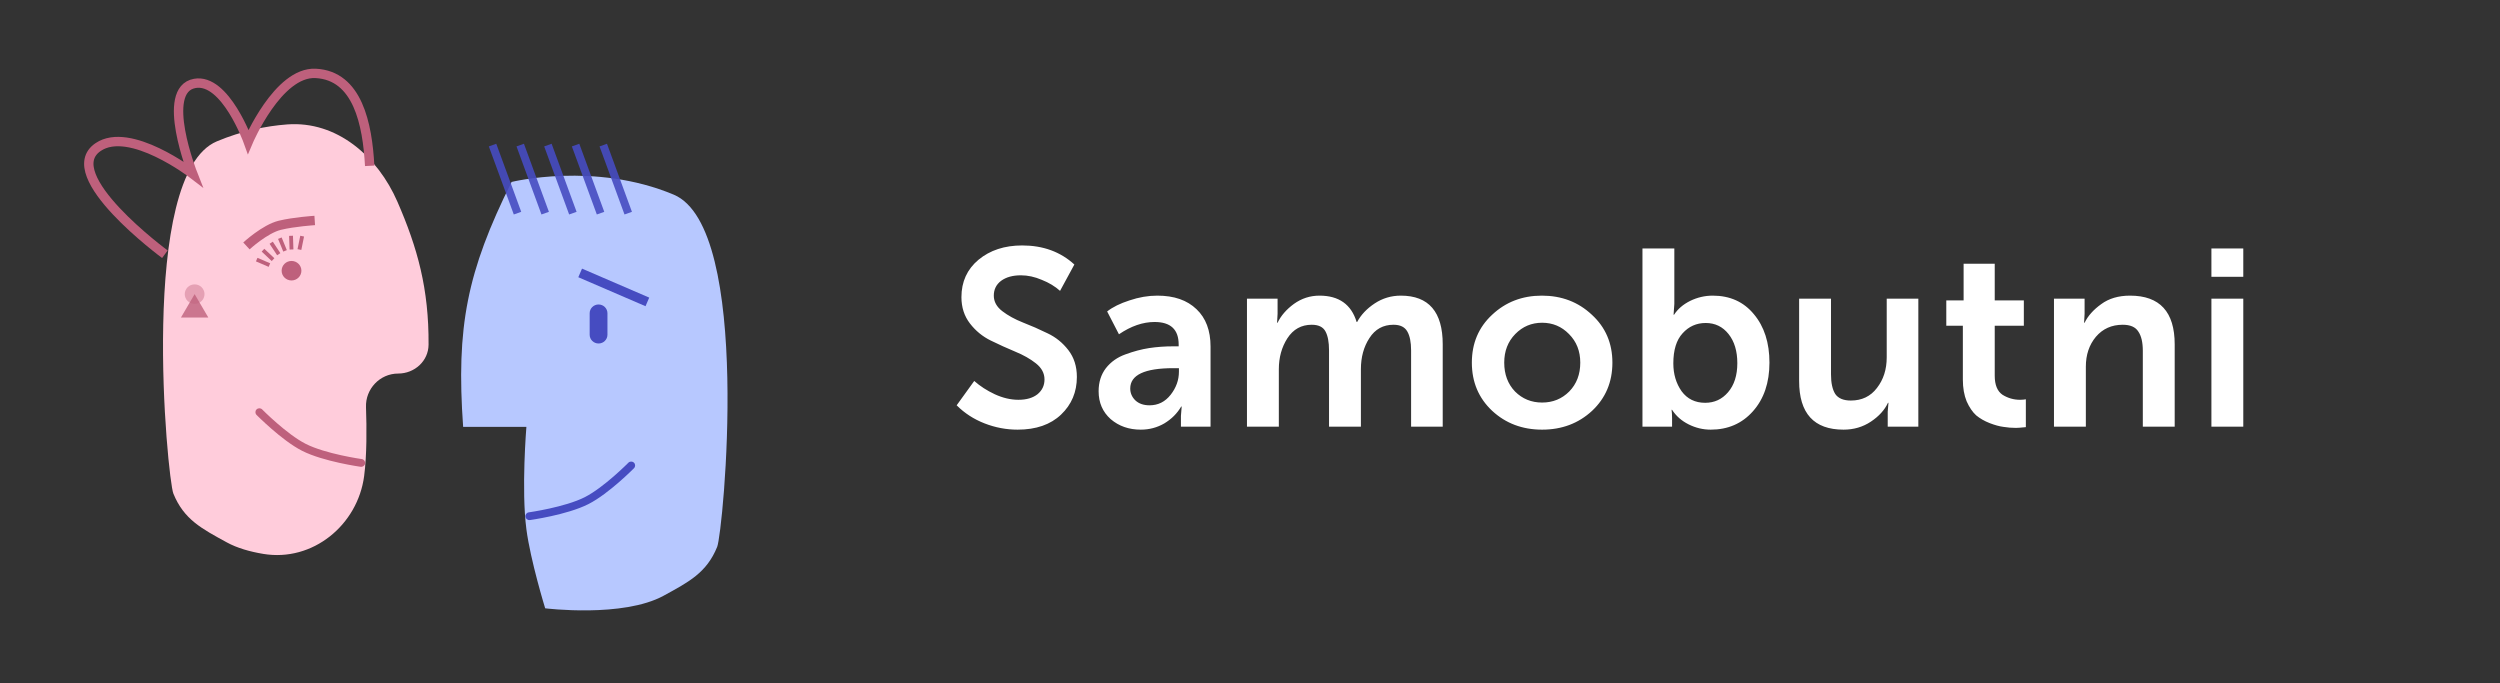
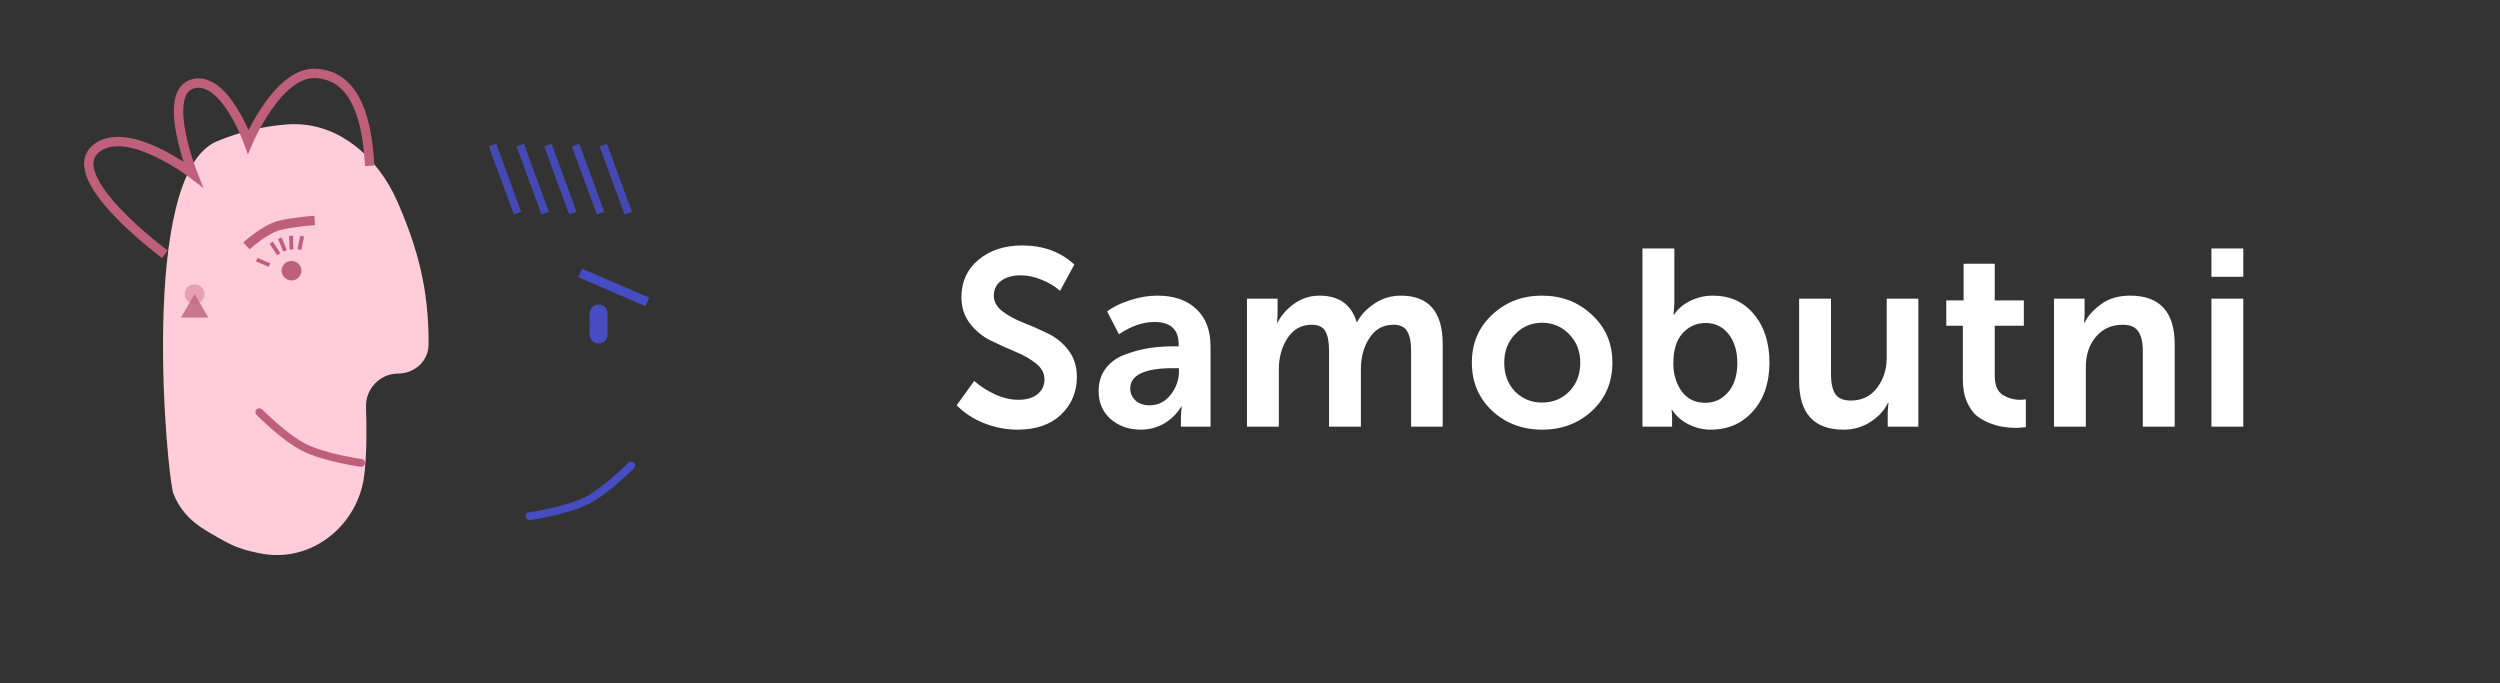
<svg xmlns="http://www.w3.org/2000/svg" width="1295" height="354" viewBox="0 0 1295 354" fill="none">
  <rect x="0" y="0" width="1295" height="354" fill="#333333" stroke="none" />
  <g clip-path="url(#clip0_123_144)">
    <mask id="mask0_123_144" style="mask-type:luminance" maskUnits="userSpaceOnUse" x="0" y="0" width="1295" height="354">
      <path d="M1295 0H0V354H1295V0Z" fill="white" />
    </mask>
    <g mask="url(#mask0_123_144)">
      <path d="M112.333 73.216C125.351 67.755 137.801 65.284 148.728 64.455C174.52 62.498 195.629 81.012 205.852 104.466C216.256 128.337 222.189 149.568 221.996 178.554C221.94 186.975 214.783 193.502 206.251 193.502C196.759 193.502 189.262 201.5 189.589 210.864C189.972 221.795 190.037 235.819 188.628 246.57C185.302 271.96 161.963 291.193 136.388 286.922C129.482 285.768 122.84 283.894 117.453 280.937C104.592 273.878 95.268 269.153 89.802 255.667C86.73 248.086 71.369 90.4 112.333 73.216Z" fill="#FFCCDB" />
      <path d="M151.006 145.28C153.834 145.28 156.127 143.018 156.127 140.226C156.127 137.435 153.834 135.172 151.006 135.172C148.178 135.172 145.886 137.435 145.886 140.226C145.886 143.018 148.178 145.28 151.006 145.28Z" fill="#BE607C" />
      <path d="M132.972 134.477L139.557 137.311" stroke="#BE607C" stroke-width="2" />
-       <path d="M136.234 129.599L141.437 134.489" stroke="#BE607C" stroke-width="2" />
      <path d="M140.474 125.738L144.391 131.682" stroke="#BE607C" stroke-width="2" />
      <path d="M144.964 123.373L147.656 129.948" stroke="#BE607C" stroke-width="2" />
      <path d="M150.752 122.145L150.999 129.232" stroke="#BE607C" stroke-width="2" />
      <path d="M156.517 122.317L155.098 129.269" stroke="#BE607C" stroke-width="2" />
      <path d="M163.03 114.202C163.03 114.202 152.328 114.893 144.938 116.696C137.204 118.582 127.652 127.387 127.652 127.387" stroke="#BE607C" stroke-width="4.855" />
      <path d="M191.496 85.895C190.32 64.34 185.331 39.1 163.484 38.019C143.966 37.053 128.588 73.398 128.588 73.398C128.588 73.398 116.731 40.343 100.88 43.209C82.618 46.511 99.873 90.116 99.873 90.116C99.873 90.116 67.255 65.049 50.826 76.177C29.57 90.575 85.415 131.693 85.415 131.693" stroke="#BE607C" stroke-width="4.855" />
      <path opacity="0.4" d="M100.819 157.41C103.647 157.41 105.94 155.147 105.94 152.356C105.94 149.564 103.647 147.302 100.819 147.302C97.991 147.302 95.699 149.564 95.699 152.356C95.699 155.147 97.991 157.41 100.819 157.41Z" fill="#BE607C" />
      <path opacity="0.8" d="M100.819 152.356L107.915 164.486H93.724L100.819 152.356Z" fill="#BE607C" />
      <path d="M187.38 237.789C188.5 237.945 189.28 238.967 189.122 240.073C188.965 241.178 187.929 241.948 186.809 241.793L187.38 237.789ZM132.885 214.921C132.096 214.12 132.114 212.84 132.924 212.061C133.735 211.283 135.032 211.299 135.821 212.1L132.885 214.921ZM187.095 239.791C186.809 241.793 186.809 241.793 186.809 241.793C186.809 241.793 186.808 241.793 186.807 241.793C186.806 241.793 186.805 241.793 186.804 241.792C186.801 241.792 186.797 241.791 186.792 241.79C186.782 241.789 186.766 241.787 186.747 241.784C186.708 241.779 186.653 241.771 186.579 241.76C186.432 241.739 186.218 241.707 185.942 241.664C185.391 241.58 184.595 241.454 183.608 241.285C181.635 240.948 178.891 240.442 175.808 239.763C169.691 238.416 162.049 236.349 156.456 233.501L158.334 229.908C163.433 232.505 170.641 234.482 176.7 235.817C179.705 236.478 182.382 236.973 184.306 237.301C185.268 237.465 186.041 237.588 186.571 237.669C186.836 237.71 187.041 237.74 187.177 237.76C187.246 237.77 187.298 237.778 187.332 237.783C187.349 237.785 187.361 237.787 187.369 237.788C187.373 237.788 187.377 237.788 187.378 237.789C187.379 237.789 187.379 237.789 187.38 237.789C187.38 237.789 187.38 237.789 187.095 239.791ZM156.456 233.501C151.099 230.773 145.182 226.084 140.68 222.168C138.411 220.195 136.467 218.387 135.09 217.073C134.401 216.415 133.852 215.88 133.475 215.508C133.287 215.321 133.141 215.176 133.041 215.076C132.991 215.027 132.953 214.988 132.927 214.962C132.914 214.949 132.904 214.939 132.897 214.932C132.894 214.928 132.891 214.926 132.889 214.924C132.888 214.923 132.888 214.922 132.887 214.921C132.886 214.921 132.885 214.921 132.885 214.921C132.885 214.921 132.885 214.921 134.353 213.51C135.821 212.1 135.821 212.1 135.821 212.1C135.821 212.1 135.821 212.101 135.822 212.101C135.823 212.102 135.825 212.104 135.827 212.107C135.833 212.112 135.842 212.121 135.854 212.132C135.876 212.156 135.911 212.191 135.957 212.237C136.051 212.33 136.189 212.469 136.371 212.648C136.734 213.006 137.266 213.526 137.937 214.166C139.28 215.448 141.177 217.212 143.388 219.135C147.847 223.012 153.451 227.421 158.334 229.908L156.456 233.501Z" fill="#BE607C" />
-       <path d="M348.969 100.817C308.005 83.633 264.993 94.247 264.993 94.247C241.864 140.765 236.243 169.294 239.903 221.103H272.674C272.674 221.103 269.981 253.618 272.674 274.171C274.808 290.457 282.403 315.108 282.403 315.108C282.403 315.108 322.755 320.116 343.849 308.538C356.711 301.479 366.035 296.754 371.5 283.268C374.572 275.687 389.934 118.001 348.969 100.817Z" fill="#B7C8FF" />
      <path d="M314.66 162.267C314.66 159.755 312.596 157.718 310.051 157.718C307.506 157.718 305.443 159.755 305.443 162.267V173.386C305.443 175.898 307.506 177.934 310.051 177.934C312.596 177.934 314.66 175.898 314.66 173.386V162.267Z" fill="#464CC1" />
      <path d="M273.922 265.39C272.803 265.546 272.022 266.568 272.18 267.674C272.338 268.779 273.374 269.549 274.494 269.393L273.922 265.39ZM328.417 242.521C329.206 241.721 329.188 240.441 328.378 239.662C327.567 238.884 326.271 238.9 325.482 239.701L328.417 242.521ZM274.208 267.391C274.494 269.394 274.494 269.393 274.494 269.393H274.495C274.496 269.393 274.497 269.393 274.499 269.393C274.502 269.393 274.505 269.392 274.51 269.391C274.521 269.389 274.536 269.388 274.555 269.385C274.594 269.379 274.651 269.371 274.723 269.361C274.87 269.339 275.084 269.308 275.36 269.265C275.911 269.181 276.707 269.055 277.694 268.886C279.668 268.549 282.411 268.043 285.494 267.364C291.611 266.016 299.254 263.95 304.846 261.102L302.968 257.509C297.869 260.106 290.661 262.083 284.602 263.417C281.597 264.079 278.921 264.573 276.996 264.902C276.034 265.066 275.261 265.189 274.732 265.27C274.467 265.31 274.262 265.341 274.125 265.361C274.057 265.371 274.005 265.378 273.97 265.383C273.954 265.385 273.941 265.388 273.933 265.388C273.929 265.389 273.927 265.389 273.924 265.389C273.923 265.39 273.923 265.39 273.922 265.39C273.922 265.39 273.922 265.39 274.208 267.391ZM304.846 261.102C310.203 258.373 316.121 253.685 320.622 249.769C322.892 247.795 324.835 245.988 326.213 244.673C326.902 244.015 327.45 243.481 327.827 243.109C328.016 242.922 328.162 242.777 328.261 242.677C328.311 242.627 328.35 242.589 328.375 242.563C328.388 242.55 328.399 242.54 328.405 242.532C328.409 242.529 328.411 242.526 328.414 242.525C328.415 242.523 328.415 242.522 328.415 242.522C328.416 242.521 328.416 242.521 328.416 242.521C328.417 242.521 328.417 242.521 326.949 241.111C325.482 239.701 325.482 239.701 325.482 239.701L325.481 239.701C325.479 239.703 325.477 239.705 325.475 239.707C325.469 239.713 325.461 239.721 325.45 239.733C325.426 239.756 325.391 239.791 325.345 239.838C325.252 239.931 325.113 240.07 324.931 240.249C324.569 240.607 324.036 241.126 323.365 241.767C322.022 243.049 320.125 244.812 317.915 246.736C313.455 250.613 307.852 255.021 302.968 257.509L304.846 261.102Z" fill="#464CC1" />
      <path opacity="0.9" fill-rule="evenodd" clip-rule="evenodd" d="M266.144 111.101L253.214 75.843L257.066 74.467L269.995 109.725L266.144 111.101ZM280.481 111.101L267.552 75.843L271.404 74.467L284.333 109.725L280.481 111.101ZM281.889 75.843L294.819 111.101L298.671 109.725L285.74 74.467L281.889 75.843ZM309.156 111.101L296.226 75.843L300.078 74.467L313.008 109.725L309.156 111.101ZM310.564 75.843L323.494 111.101L327.346 109.725L314.416 74.467L310.564 75.843Z" fill="#464CC1" />
      <path d="M335.338 156.39L300.527 141.376" stroke="#464CC1" stroke-width="4.855" />
    </g>
    <path d="M495.55 209.95L504.65 197.34C507.683 200.027 511.237 202.323 515.31 204.23C519.47 206.137 523.543 207.09 527.53 207.09C531.69 207.09 534.983 206.137 537.41 204.23C539.837 202.237 541.05 199.68 541.05 196.56C541.05 193.353 539.577 190.58 536.63 188.24C533.683 185.9 530.087 183.863 525.84 182.13C521.68 180.397 517.477 178.49 513.23 176.41C508.983 174.33 505.387 171.383 502.44 167.57C499.493 163.757 498.02 159.207 498.02 153.92C498.02 145.947 500.967 139.49 506.86 134.55C512.84 129.61 520.38 127.14 529.48 127.14C540.313 127.14 549.327 130.433 556.52 137.02L549.11 150.67C546.51 148.33 543.347 146.423 539.62 144.95C535.98 143.39 532.383 142.61 528.83 142.61C524.583 142.61 521.16 143.563 518.56 145.47C516.047 147.377 514.79 149.933 514.79 153.14C514.79 156.26 516.263 158.947 519.21 161.2C522.157 163.453 525.71 165.403 529.87 167.05C534.117 168.697 538.363 170.56 542.61 172.64C546.857 174.633 550.453 177.537 553.4 181.35C556.347 185.163 557.82 189.8 557.82 195.26C557.82 203.06 555.09 209.56 549.63 214.76C544.17 219.96 536.673 222.56 527.14 222.56C521.247 222.56 515.527 221.477 509.98 219.31C504.433 217.143 499.623 214.023 495.55 209.95ZM569.083 202.67C569.083 197.99 570.34 194.003 572.853 190.71C575.453 187.417 578.833 185.033 582.993 183.56C587.24 182 591.313 180.917 595.213 180.31C599.2 179.703 603.36 179.4 607.693 179.4H610.553V178.49C610.553 170.69 606.393 166.79 598.073 166.79C592.007 166.79 585.853 168.913 579.613 173.16L573.503 161.33C576.363 159.077 580.22 157.17 585.073 155.61C589.927 153.963 594.737 153.14 599.503 153.14C608.17 153.14 614.93 155.48 619.783 160.16C624.637 164.753 627.063 171.21 627.063 179.53V221H611.723V215.41L612.113 210.6H611.853C609.773 214.153 606.87 217.057 603.143 219.31C599.417 221.477 595.343 222.56 590.923 222.56C584.77 222.56 579.57 220.74 575.323 217.1C571.163 213.373 569.083 208.563 569.083 202.67ZM585.463 201.24C585.463 203.58 586.33 205.617 588.063 207.35C589.883 209.083 592.353 209.95 595.473 209.95C599.893 209.95 603.533 208.13 606.393 204.49C609.253 200.85 610.683 196.863 610.683 192.53V190.71H607.823C592.917 190.71 585.463 194.22 585.463 201.24ZM645.927 221V154.7H661.787V162.5L661.527 167.18H661.787C663.521 163.54 666.337 160.29 670.237 157.43C674.224 154.57 678.644 153.14 683.497 153.14C693.551 153.14 699.964 157.69 702.737 166.79H702.997C704.991 163.063 708.024 159.857 712.097 157.17C716.171 154.483 720.677 153.14 725.618 153.14C740.091 153.14 747.328 161.547 747.328 178.36V221H730.948V181.48C730.948 177.233 730.298 173.983 728.997 171.73C727.697 169.39 725.314 168.22 721.847 168.22C716.474 168.22 712.314 170.517 709.368 175.11C706.421 179.617 704.947 184.99 704.947 191.23V221H688.437V181.48C688.437 177.233 687.831 173.983 686.617 171.73C685.404 169.39 683.021 168.22 679.467 168.22C674.094 168.22 669.891 170.56 666.857 175.24C663.911 179.833 662.437 185.163 662.437 191.23V221H645.927ZM772.952 212.81C765.932 206.223 762.422 197.903 762.422 187.85C762.422 177.797 765.932 169.52 772.952 163.02C779.972 156.433 788.552 153.14 798.692 153.14C808.918 153.14 817.542 156.433 824.562 163.02C831.668 169.52 835.222 177.797 835.222 187.85C835.222 197.903 831.712 206.223 824.692 212.81C817.672 219.31 809.048 222.56 798.822 222.56C788.595 222.56 779.972 219.31 772.952 212.81ZM779.192 187.85C779.192 193.917 781.055 198.9 784.782 202.8C788.595 206.613 793.275 208.52 798.822 208.52C804.368 208.52 809.048 206.613 812.862 202.8C816.675 198.9 818.582 193.917 818.582 187.85C818.582 181.87 816.632 176.93 812.732 173.03C808.918 169.13 804.282 167.18 798.822 167.18C793.362 167.18 788.725 169.13 784.912 173.03C781.098 176.93 779.192 181.87 779.192 187.85ZM850.794 221V128.7H867.304V157.43L866.914 163.02H867.174C869.081 160.073 871.854 157.69 875.494 155.87C879.221 154.05 883.121 153.14 887.194 153.14C896.121 153.14 903.228 156.347 908.514 162.76C913.888 169.173 916.574 177.537 916.574 187.85C916.574 198.25 913.714 206.657 907.994 213.07C902.361 219.397 895.081 222.56 886.154 222.56C882.168 222.56 878.354 221.65 874.714 219.83C871.074 218.01 868.214 215.497 866.134 212.29H865.874C866.048 213.503 866.134 214.977 866.134 216.71V221H850.794ZM866.784 188.24C866.784 193.787 868.214 198.597 871.074 202.67C874.021 206.657 878.094 208.65 883.294 208.65C888.061 208.65 892.004 206.83 895.124 203.19C898.331 199.463 899.934 194.437 899.934 188.11C899.934 181.87 898.418 176.843 895.384 173.03C892.351 169.217 888.408 167.31 883.554 167.31C878.788 167.31 874.801 169.087 871.594 172.64C868.388 176.107 866.784 181.307 866.784 188.24ZM931.948 197.34V154.7H948.458V193.96C948.458 198.38 949.194 201.76 950.668 204.1C952.228 206.353 954.914 207.48 958.728 207.48C964.448 207.48 968.954 205.313 972.248 200.98C975.628 196.647 977.318 191.36 977.318 185.12V154.7H993.698V221H977.838V213.2L978.228 208.65H977.968C976.234 212.377 973.288 215.627 969.128 218.4C964.968 221.173 960.244 222.56 954.958 222.56C939.618 222.56 931.948 214.153 931.948 197.34ZM1016.76 196.69V168.74H1008.18V155.61H1017.15V136.63H1033.27V155.61H1048.35V168.74H1033.27V194.61C1033.27 199.377 1034.62 202.67 1037.3 204.49C1040.08 206.223 1043.11 207.09 1046.4 207.09C1047.53 207.09 1048.53 207.003 1049.39 206.83V221.26C1046.79 221.52 1045.1 221.65 1044.32 221.65C1042.07 221.65 1039.9 221.477 1037.82 221.13C1035.74 220.87 1033.36 220.22 1030.67 219.18C1027.99 218.14 1025.65 216.797 1023.65 215.15C1021.75 213.417 1020.1 210.99 1018.71 207.87C1017.41 204.663 1016.76 200.937 1016.76 196.69ZM1063.96 221V154.7H1079.82V162.5L1079.56 167.18H1079.82C1081.55 163.627 1084.41 160.42 1088.4 157.56C1092.39 154.613 1097.37 153.14 1103.35 153.14C1118.78 153.14 1126.49 161.547 1126.49 178.36V221H1109.98V181.74C1109.98 177.32 1109.2 173.983 1107.64 171.73C1106.17 169.39 1103.48 168.22 1099.58 168.22C1093.86 168.22 1089.22 170.3 1085.67 174.46C1082.2 178.62 1080.47 183.777 1080.47 189.93V221H1063.96ZM1145.51 143.39V128.7H1162.02V143.39H1145.51ZM1145.51 221V154.7H1162.02V221H1145.51Z" fill="white" />
  </g>
  <defs>
    <clipPath id="clip0_123_144">
      <rect width="1295" height="354" fill="white" />
    </clipPath>
  </defs>
</svg>